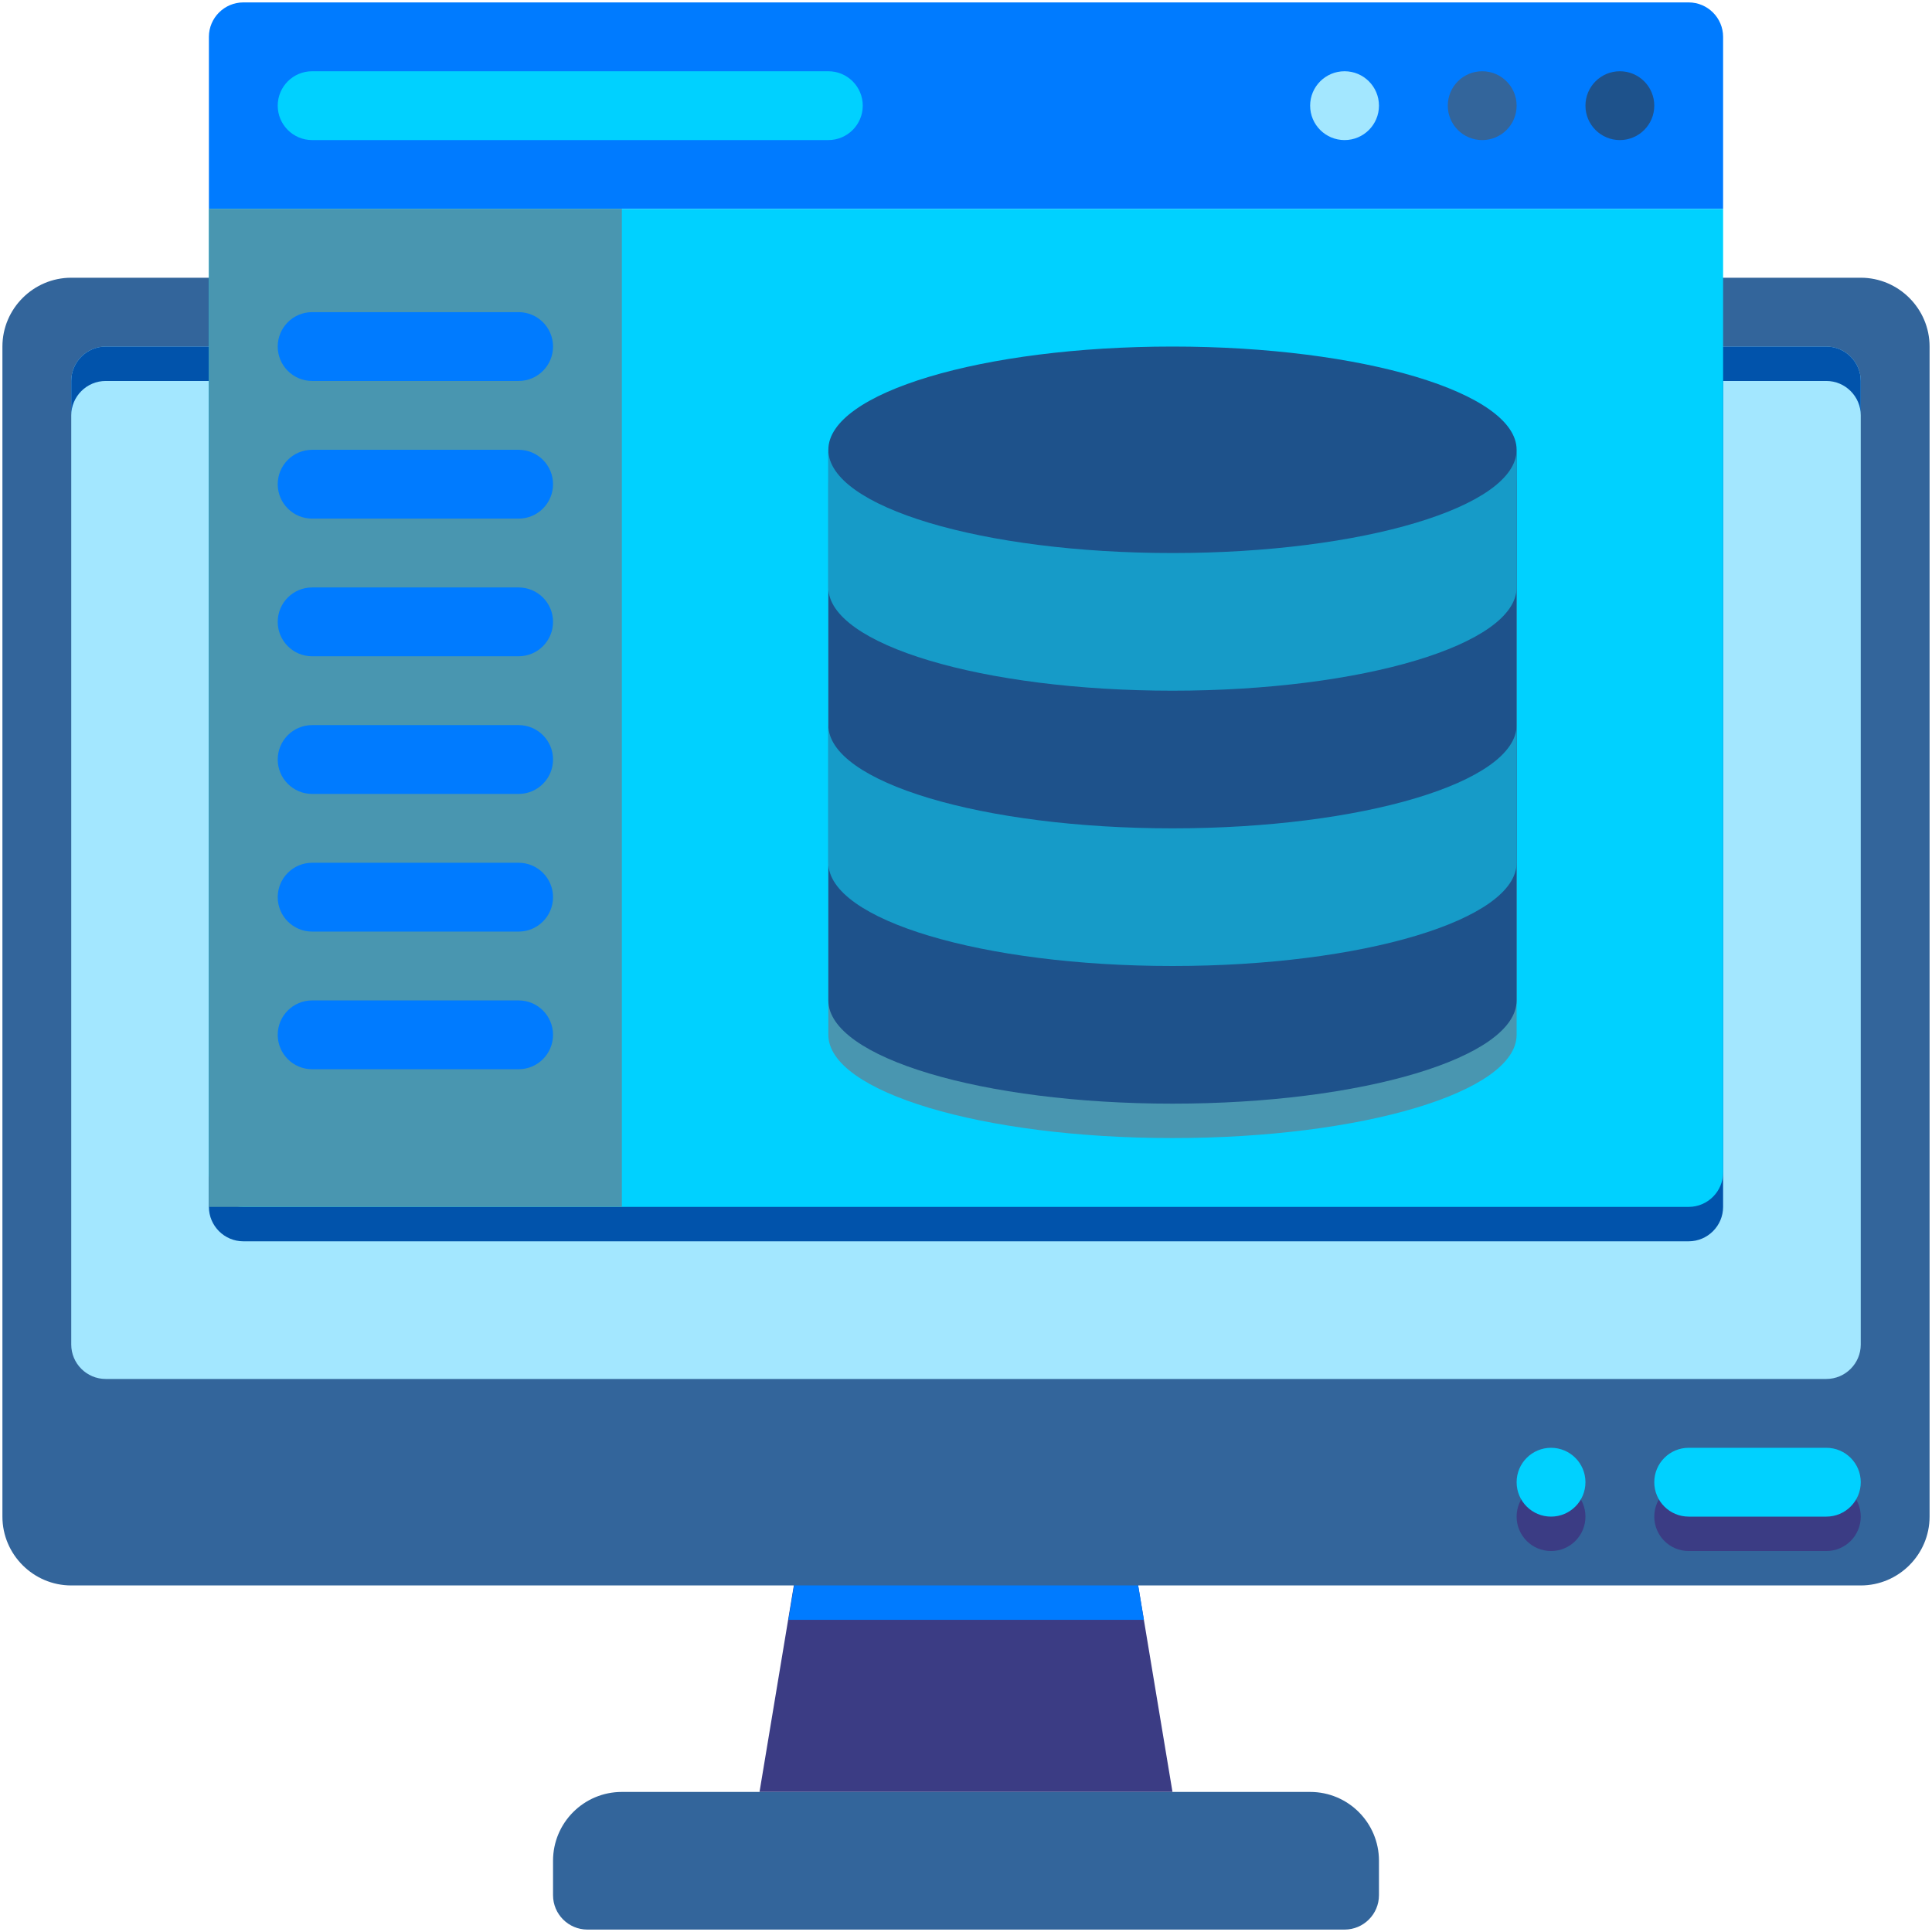
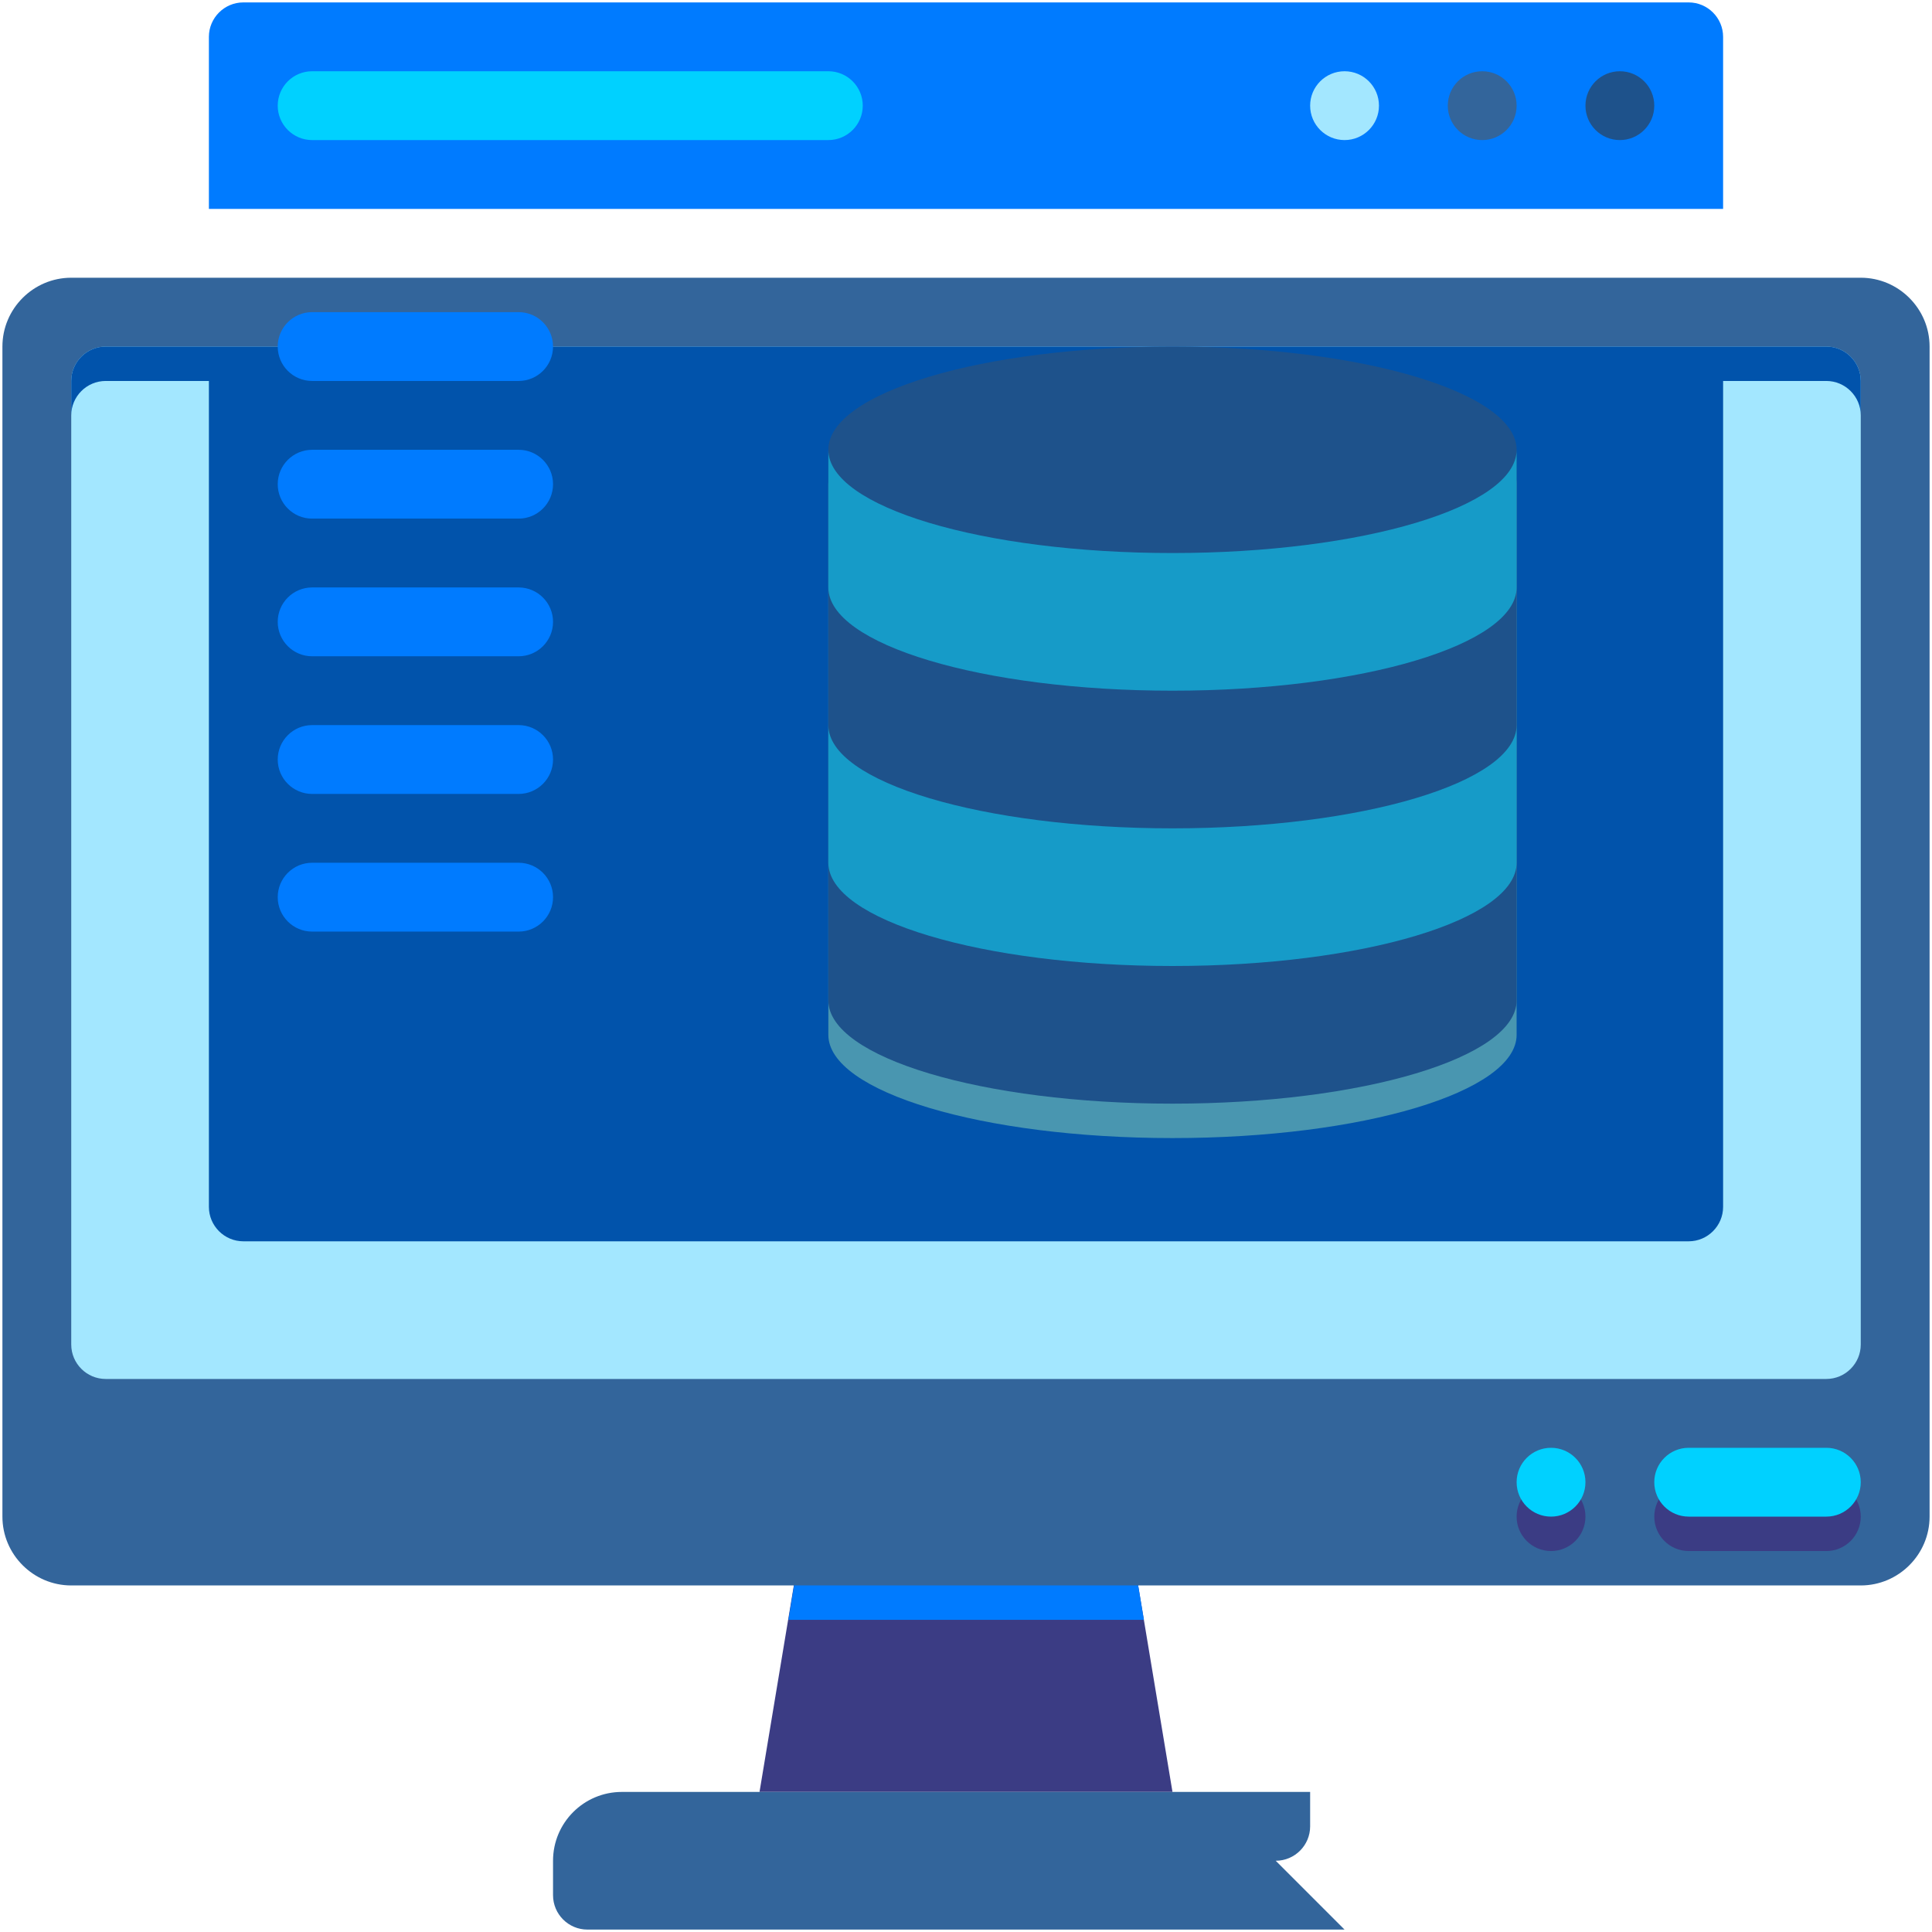
<svg xmlns="http://www.w3.org/2000/svg" version="1.1" width="512" height="512" x="0" y="0" viewBox="0 0 64 64" style="enable-background:new 0 0 512 512" xml:space="preserve" class="">
  <g transform="matrix(1.14,0,0,1.14,-4.48,-4.48)">
    <g>
      <path d="m38 56h-12l1.33-8h9.34z" fill="#3b3c84" data-original="#074f77" class="" />
    </g>
    <g>
      <path d="m37.17 51h-10.33l.49-3h9.34z" fill="#007bff" data-original="#00325a" class="" />
    </g>
    <g>
      <path d="m37 50h-10l.33-2h9.34z" fill="#007bff" data-original="#00325a" class="" />
    </g>
    <g>
      <path d="m60 14v34c0 1.1-.9 2-2 2h-52c-1.1 0-2-.9-2-2v-34c0-1.1.9-2 2-2h52c1.1 0 2 .9 2 2z" fill="#33659b" data-original="#01a0c8" class="" />
    </g>
    <g>
      <path d="m53 49h4c.552 0 1-.448 1-1 0-.552-.448-1-1-1h-4c-.552 0-1 .448-1 1 0 .552.448 1 1 1z" fill="#3b3c84" data-original="#0082aa" class="" />
    </g>
    <g>
      <circle cx="49" cy="48" fill="#3b3c84" r="1" data-original="#0082aa" class="" />
    </g>
    <g>
      <path d="m58 15v28c0 .55-.45 1-1 1h-50c-.55 0-1-.45-1-1v-28c0-.55.45-1 1-1h50c.55 0 1 .45 1 1z" fill="#a3e7ff" data-original="#fab400" class="" />
    </g>
    <g>
      <path d="m57 14c-9.971 0-40.126 0-50 0-.55 0-1 .45-1 1v1c0-.55.45-1 1-1h3v24c0 .55.45 1 1 1h42c.55 0 1-.45 1-1v-24h3c.55 0 1 .45 1 1v-1c0-.55-.45-1-1-1z" fill="#0153ab" data-original="#dc9600" class="" />
    </g>
    <g>
      <path d="m54 5v5h-44v-5c0-.55.45-1 1-1h42c.55 0 1 .45 1 1z" fill="#007bff" data-original="#00325a" class="" />
    </g>
    <g>
-       <path d="m43 60h-22c-.552 0-1-.448-1-1v-1c0-1.105.895-2 2-2h20c1.105 0 2 .895 2 2v1c0 .552-.448 1-1 1z" fill="#33659b" data-original="#01a0c8" class="" />
+       <path d="m43 60h-22c-.552 0-1-.448-1-1v-1c0-1.105.895-2 2-2h20v1c0 .552-.448 1-1 1z" fill="#33659b" data-original="#01a0c8" class="" />
    </g>
    <g>
      <path d="m53 48h4c.552 0 1-.448 1-1 0-.552-.448-1-1-1h-4c-.552 0-1 .448-1 1 0 .552.448 1 1 1z" fill="#00d1ff" data-original="#f0f0f0" class="" />
    </g>
    <g>
      <circle cx="49" cy="47" fill="#00d1ff" r="1" data-original="#f0f0f0" class="" />
    </g>
    <g>
      <g>
-         <path d="m54 10v28c0 .55-.45 1-1 1h-42c-.55 0-1-.45-1-1v-28z" fill="#00d1ff" data-original="#f0f0f0" class="" />
-       </g>
+         </g>
      <g>
        <path d="m38 15c-5.52 0-10 1.34-10 3v16c0 1.66 4.48 3 10 3s10-1.34 10-3v-16c0-1.66-4.48-3-10-3z" fill="#4996b0" data-original="#d2d2d2" class="" />
      </g>
      <g>
        <circle cx="51" cy="7" fill="#1e528b" r="1" data-original="#c80a50" class="" />
      </g>
      <g>
        <circle cx="47" cy="7" fill="#33659b" r="1" data-original="#01a0c8" class="" />
      </g>
      <g>
        <circle cx="43" cy="7" fill="#a3e7ff" r="1" data-original="#fab400" class="" />
      </g>
    </g>
    <g>
-       <path d="m10 10h12v29h-12z" fill="#4996b0" data-original="#d2d2d2" class="" />
-     </g>
+       </g>
    <g>
      <path d="m28 8h-15c-.552 0-1-.448-1-1s.448-1 1-1h15c.552 0 1 .448 1 1s-.448 1-1 1z" fill="#00d1ff" data-original="#f0f0f0" class="" />
    </g>
    <g>
      <path d="m38 14c-5.52 0-10 1.34-10 3v16c0 1.66 4.48 3 10 3s10-1.34 10-3v-16c0-1.66-4.48-3-10-3z" fill="#1e528b" data-original="#c80a50" class="" />
    </g>
    <g>
      <path d="m48 25v4c0 1.66-4.48 3-10 3s-10-1.34-10-3v-4c0 1.66 4.48 3 10 3s10-1.34 10-3z" fill="#169bc8" data-original="#a00028" class="" />
    </g>
    <g>
      <path d="m48 17v4c0 1.66-4.48 3-10 3s-10-1.34-10-3v-4c0 1.66 4.48 3 10 3s10-1.34 10-3z" fill="#169bc8" data-original="#a00028" class="" />
    </g>
    <g>
      <path d="m19 15h-6c-.552 0-1-.448-1-1 0-.552.448-1 1-1h6c.552 0 1 .448 1 1 0 .552-.448 1-1 1z" fill="#007bff" data-original="#00325a" class="" />
    </g>
    <g>
      <path d="m19 19h-6c-.552 0-1-.448-1-1 0-.552.448-1 1-1h6c.552 0 1 .448 1 1 0 .552-.448 1-1 1z" fill="#007bff" data-original="#00325a" class="" />
    </g>
    <g>
      <path d="m19 23h-6c-.552 0-1-.448-1-1 0-.552.448-1 1-1h6c.552 0 1 .448 1 1 0 .552-.448 1-1 1z" fill="#007bff" data-original="#00325a" class="" />
    </g>
    <g>
      <path d="m19 27h-6c-.552 0-1-.448-1-1 0-.552.448-1 1-1h6c.552 0 1 .448 1 1 0 .552-.448 1-1 1z" fill="#007bff" data-original="#00325a" class="" />
    </g>
    <g>
      <path d="m19 31h-6c-.552 0-1-.448-1-1 0-.552.448-1 1-1h6c.552 0 1 .448 1 1 0 .552-.448 1-1 1z" fill="#007bff" data-original="#00325a" class="" />
    </g>
    <g>
-       <path d="m19 35h-6c-.552 0-1-.448-1-1 0-.552.448-1 1-1h6c.552 0 1 .448 1 1 0 .552-.448 1-1 1z" fill="#007bff" data-original="#00325a" class="" />
-     </g>
+       </g>
  </g>
</svg>